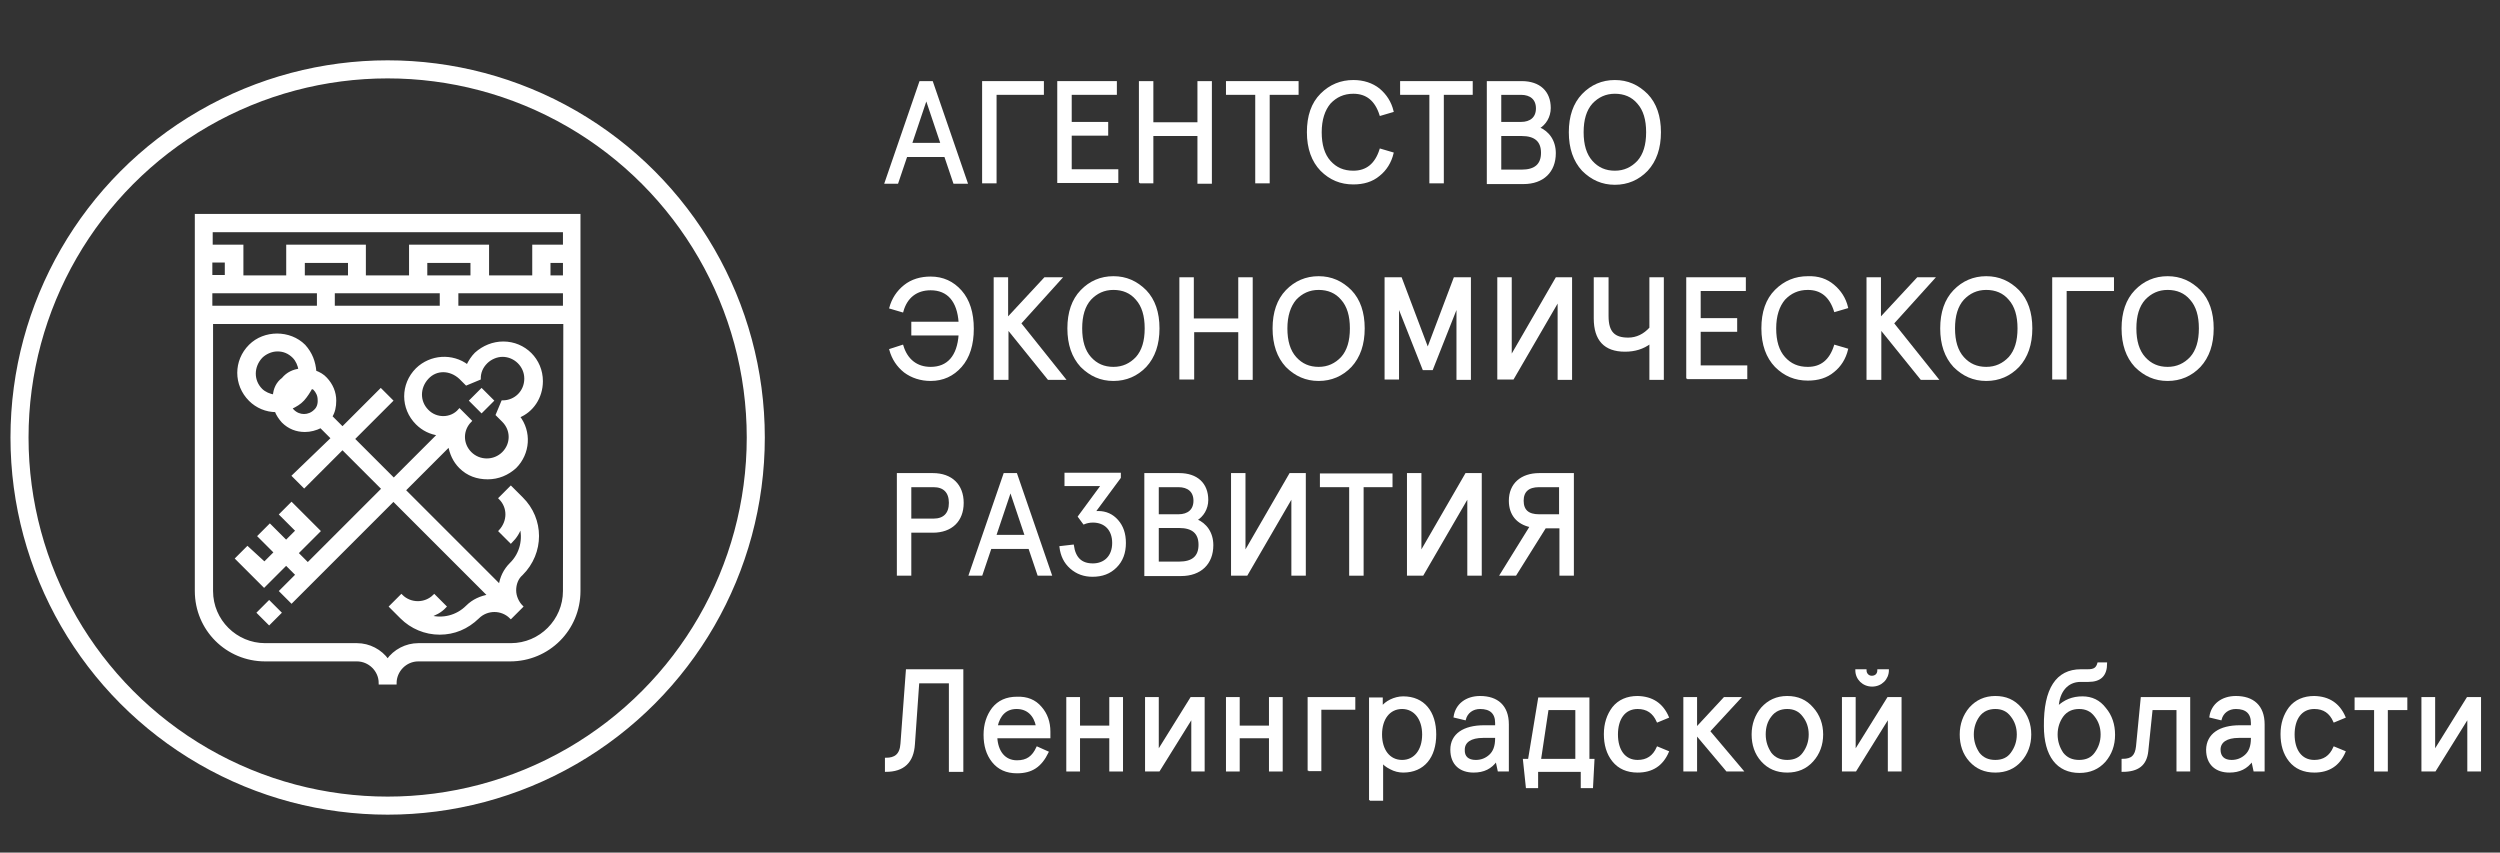
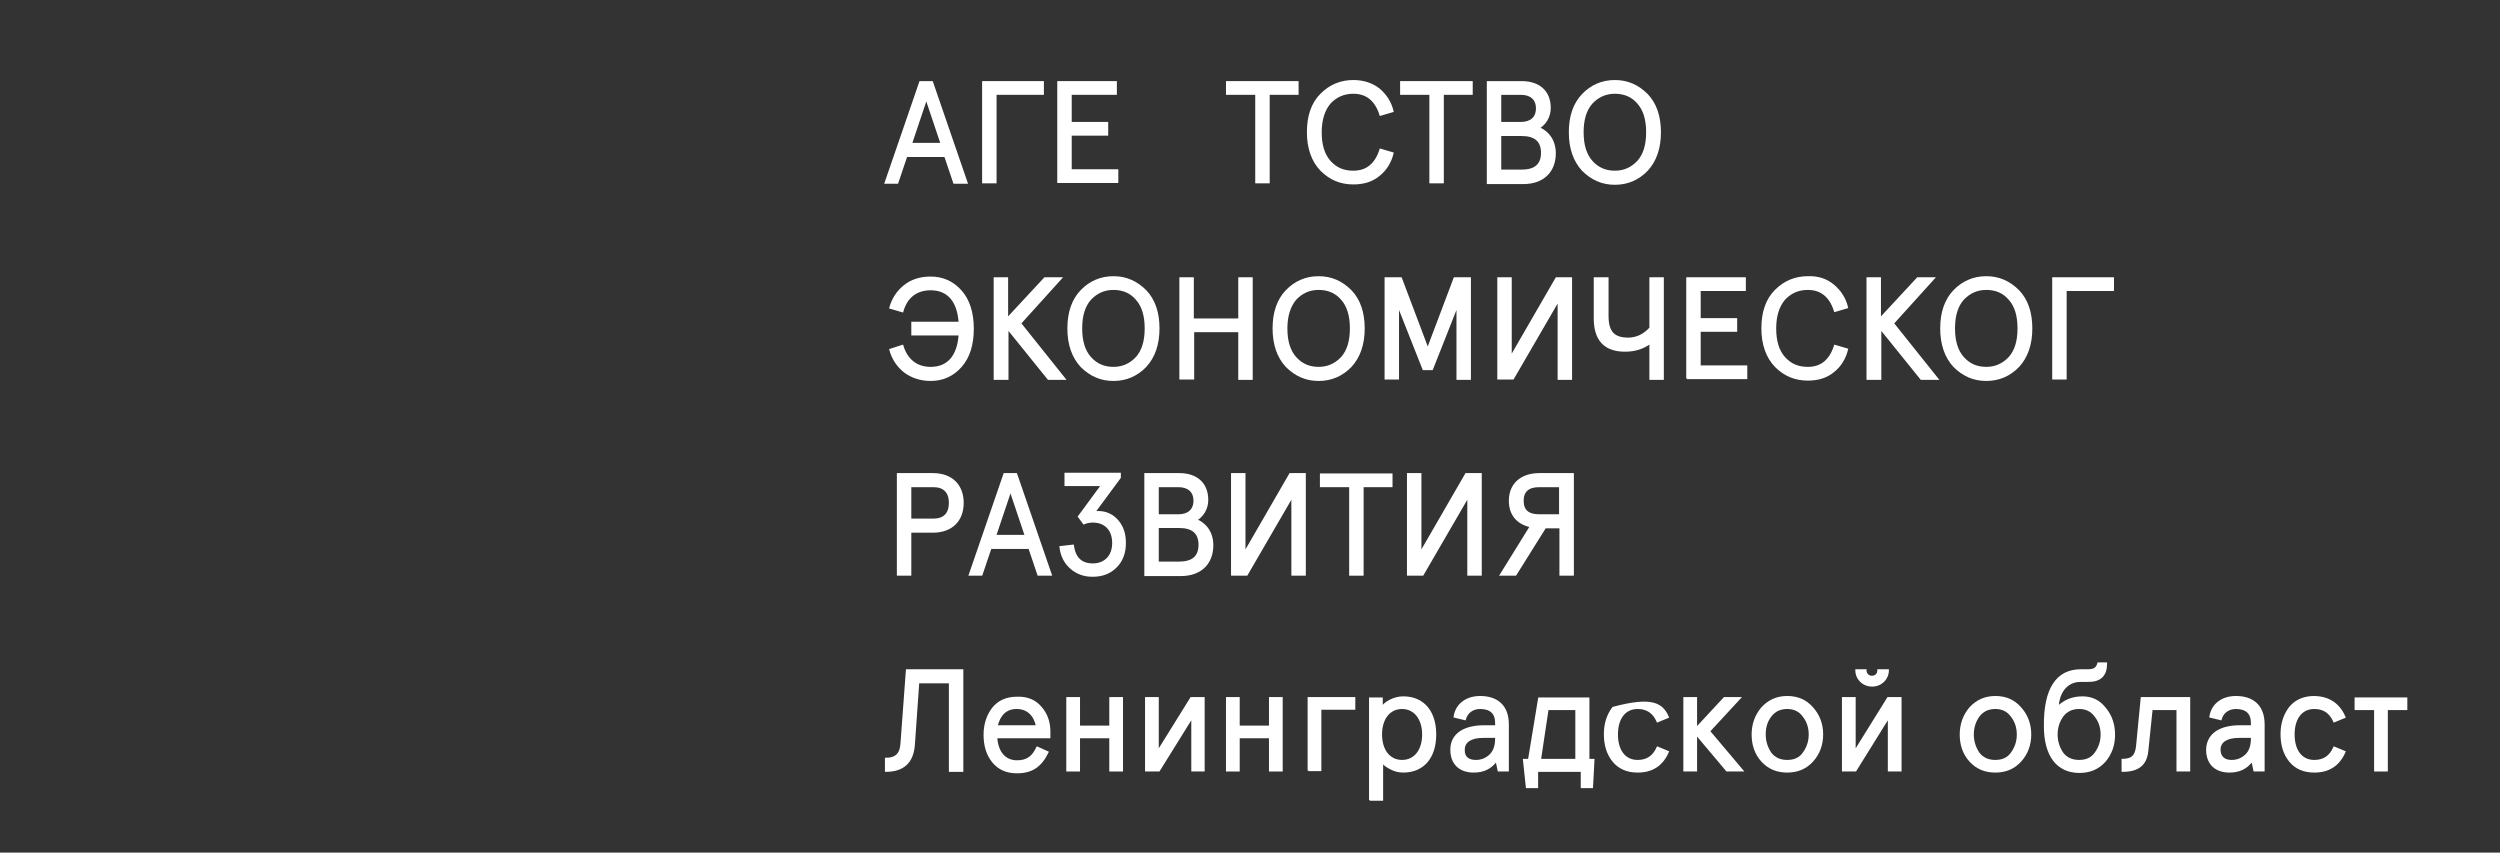
<svg xmlns="http://www.w3.org/2000/svg" version="1.1" id="Слой_1" x="0px" y="0px" viewBox="0 0 692 236" style="enable-background:new 0 0 692 236;" xml:space="preserve">
  <rect x="0" y="0" width="692" height="236" fill="#333333" stroke="none" />
  <style type="text/css">
	.st0{fill:#FFFFFF;stroke:#FFFFFF;stroke-width:0.5;stroke-miterlimit:10;}
	.st1{fill:none;stroke:#FFFFFF;stroke-width:5;stroke-miterlimit:10;}
	.st2{fill:#FFFFFF;stroke:#FFFFFF;stroke-width:0.75;stroke-miterlimit:10;}
</style>
  <g>
    <path class="st0" d="M245.1,50.6l9.6-27.9h3.3l9.6,27.9h-3.5l-2.5-7.4h-10.7l-2.5,7.4H245.1z M252.2,39.8h8.4l-4.2-12.5L252.2,39.8   z" />
    <path class="st0" d="M272.1,50.6V22.7h16.6V26h-13.1v24.5H272.1z" />
    <path class="st0" d="M292.9,50.6V22.7h16V26h-12.5v8h10.1v3.3h-10.1v9.8h12.9v3.3H292.9z" />
-     <path class="st0" d="M315.5,50.6V22.7h3.5v11.4h12.7V22.7h3.5v27.9h-3.5V37.4H319v13.1H315.5z" />
    <path class="st0" d="M339.6,26v-3.3h19.6V26h-8v24.5h-3.5V26H339.6z" />
    <path class="st0" d="M381.7,24.7c1.9,1.6,3.2,3.6,3.8,6.1l-3.4,1c-1.3-4.1-3.8-6.1-7.5-6.1c-2.7,0-4.8,1-6.5,2.8   c-1.6,1.9-2.5,4.6-2.5,8.1c0,3.5,0.8,6.2,2.5,8.1c1.7,1.9,3.8,2.8,6.5,2.8c3.7,0,6.2-2,7.5-6.1l3.4,1c-0.6,2.5-1.9,4.6-3.8,6.1   c-1.9,1.6-4.3,2.3-7.1,2.3c-3.5,0-6.4-1.2-8.9-3.7c-2.4-2.5-3.7-6-3.7-10.5c0-4.5,1.2-8,3.7-10.5c2.5-2.5,5.5-3.7,8.9-3.7   C377.4,22.4,379.8,23.2,381.7,24.7z" />
    <path class="st0" d="M387.8,26v-3.3h19.6V26h-8v24.5h-3.5V26H387.8z" />
    <path class="st0" d="M411.8,50.6V22.7h9.4c4.9,0,7.8,2.7,7.8,7.2c0,2.4-1.3,4.5-3.1,5.5c2.7,1.1,4.5,3.6,4.5,7   c0,5.1-3.3,8.3-8.7,8.3H411.8z M415.3,34h5.7c2.7,0,4.4-1.4,4.4-4c0-2.6-1.7-4-4.4-4h-5.7V34z M415.3,47.2h5.9   c3.7,0,5.6-1.6,5.6-4.9c0-3.3-1.9-4.9-5.6-4.9h-5.9V47.2z" />
    <path class="st0" d="M434.5,36.6c0-4.4,1.2-7.9,3.6-10.4c2.4-2.5,5.4-3.8,8.9-3.8s6.4,1.3,8.9,3.8c2.4,2.5,3.6,6,3.6,10.4   c0,4.4-1.2,7.9-3.6,10.5c-2.4,2.5-5.4,3.8-8.9,3.8s-6.4-1.3-8.9-3.8C435.7,44.5,434.5,41,434.5,36.6z M438.1,36.6   c0,3.5,0.8,6.2,2.5,8.1c1.7,1.9,3.8,2.8,6.4,2.8s4.7-1,6.4-2.8c1.7-1.9,2.5-4.6,2.5-8.1c0-3.5-0.8-6.2-2.5-8.1   c-1.6-1.9-3.8-2.8-6.4-2.8s-4.7,1-6.4,2.8C438.9,30.4,438.1,33.1,438.1,36.6z" />
  </g>
  <g>
    <path class="st0" d="M249.8,95.7c1.2,4,4,6.1,7.8,6.1c4.8,0,7.6-3.2,8-9.2h-13.1v-3.3h13.1c-0.4-6-3.2-9.2-8-9.2   c-3.9,0-6.7,2.1-7.8,6.1l-3.4-1c0.7-2.5,2-4.5,4-6.1c2-1.6,4.5-2.3,7.2-2.3c3.4,0,6.2,1.3,8.4,3.8c2.2,2.5,3.3,6,3.3,10.4   c0,4.4-1.1,7.9-3.3,10.4c-2.2,2.5-5,3.8-8.4,3.8c-2.7,0-5.2-0.8-7.2-2.3c-2-1.6-3.3-3.6-4-6.1L249.8,95.7z" />
    <path class="st0" d="M275.3,104.8V77h3.5v11.2L289.2,77h4.5l-11.3,12.5l12.3,15.4h-4.5l-11.3-14v14H275.3z" />
    <path class="st0" d="M295.7,90.9c0-4.4,1.2-7.9,3.6-10.4c2.4-2.5,5.4-3.8,8.9-3.8c3.5,0,6.4,1.3,8.9,3.8c2.4,2.5,3.6,6,3.6,10.4   c0,4.4-1.2,7.9-3.6,10.5c-2.4,2.5-5.4,3.8-8.9,3.8c-3.5,0-6.4-1.3-8.9-3.8C296.9,98.8,295.7,95.3,295.7,90.9z M299.3,90.9   c0,3.5,0.8,6.2,2.5,8.1c1.7,1.9,3.8,2.8,6.4,2.8c2.6,0,4.7-1,6.4-2.8c1.7-1.9,2.5-4.6,2.5-8.1c0-3.5-0.8-6.2-2.5-8.1   c-1.6-1.9-3.8-2.8-6.4-2.8c-2.6,0-4.7,1-6.4,2.8C300.1,84.7,299.3,87.4,299.3,90.9z" />
    <path class="st0" d="M326.7,104.8V77h3.5v11.4H343V77h3.5v27.9H343V91.7h-12.7v13.1H326.7z" />
    <path class="st0" d="M352.5,90.9c0-4.4,1.2-7.9,3.6-10.4c2.4-2.5,5.4-3.8,8.9-3.8c3.5,0,6.4,1.3,8.9,3.8c2.4,2.5,3.6,6,3.6,10.4   c0,4.4-1.2,7.9-3.6,10.5c-2.4,2.5-5.4,3.8-8.9,3.8c-3.5,0-6.4-1.3-8.9-3.8C353.7,98.8,352.5,95.3,352.5,90.9z M356.1,90.9   c0,3.5,0.8,6.2,2.5,8.1c1.7,1.9,3.8,2.8,6.4,2.8c2.6,0,4.7-1,6.4-2.8c1.7-1.9,2.5-4.6,2.5-8.1c0-3.5-0.8-6.2-2.5-8.1   c-1.6-1.9-3.8-2.8-6.4-2.8c-2.6,0-4.7,1-6.4,2.8C357,84.7,356.1,87.4,356.1,90.9z" />
    <path class="st0" d="M383.5,104.8V77h4.3l7.4,19.6l7.4-19.6h4.3v27.9h-3.5V84.5l-7,17.7H394l-7-17.7v20.3H383.5z" />
    <path class="st0" d="M414.7,104.8V77h3.5v21.8L430.8,77h4.1v27.9h-3.5V83.1l-12.6,21.7H414.7z" />
    <path class="st0" d="M441.5,77h3.5v10.5c0,4.6,1.9,6.2,5.7,6.2c2.3,0,4.4-1,6.1-2.9V77h3.5v27.9h-3.5v-10c-2,1.5-4.3,2.2-7,2.2   c-5.6,0-8.4-3-8.4-9V77z" />
    <path class="st0" d="M467,104.8V77h16v3.3h-12.5v8h10.1v3.3h-10.1v9.8h12.9v3.3H467z" />
    <path class="st0" d="M507.5,79c1.9,1.6,3.2,3.6,3.8,6.1l-3.4,1c-1.3-4.1-3.8-6.1-7.5-6.1c-2.7,0-4.8,1-6.5,2.8   c-1.6,1.9-2.5,4.6-2.5,8.1c0,3.5,0.8,6.2,2.5,8.1c1.7,1.9,3.8,2.8,6.5,2.8c3.7,0,6.2-2,7.5-6.1l3.4,1c-0.6,2.5-1.9,4.6-3.8,6.1   c-1.9,1.6-4.3,2.3-7.1,2.3c-3.5,0-6.4-1.2-8.9-3.7c-2.4-2.5-3.7-6-3.7-10.5c0-4.5,1.2-8,3.7-10.5c2.5-2.5,5.5-3.7,8.9-3.7   C503.3,76.6,505.6,77.4,507.5,79z" />
    <path class="st0" d="M516.9,104.8V77h3.5v11.2L530.8,77h4.5L524,89.5l12.3,15.4h-4.5l-11.3-14v14H516.9z" />
    <path class="st0" d="M537.3,90.9c0-4.4,1.2-7.9,3.6-10.4c2.4-2.5,5.4-3.8,8.9-3.8c3.5,0,6.4,1.3,8.9,3.8c2.4,2.5,3.6,6,3.6,10.4   c0,4.4-1.2,7.9-3.6,10.5c-2.4,2.5-5.4,3.8-8.9,3.8c-3.5,0-6.4-1.3-8.9-3.8C538.5,98.8,537.3,95.3,537.3,90.9z M540.9,90.9   c0,3.5,0.8,6.2,2.5,8.1c1.7,1.9,3.8,2.8,6.4,2.8c2.6,0,4.7-1,6.4-2.8c1.7-1.9,2.5-4.6,2.5-8.1c0-3.5-0.8-6.2-2.5-8.1   c-1.6-1.9-3.8-2.8-6.4-2.8c-2.6,0-4.7,1-6.4,2.8C541.7,84.7,540.9,87.4,540.9,90.9z" />
    <path class="st0" d="M568.3,104.8V77h16.6v3.3h-13.1v24.5H568.3z" />
-     <path class="st0" d="M587.5,90.9c0-4.4,1.2-7.9,3.6-10.4c2.4-2.5,5.4-3.8,8.9-3.8c3.5,0,6.4,1.3,8.9,3.8c2.4,2.5,3.6,6,3.6,10.4   c0,4.4-1.2,7.9-3.6,10.5c-2.4,2.5-5.4,3.8-8.9,3.8c-3.5,0-6.4-1.3-8.9-3.8C588.7,98.8,587.5,95.3,587.5,90.9z M591.1,90.9   c0,3.5,0.8,6.2,2.5,8.1c1.7,1.9,3.8,2.8,6.4,2.8s4.7-1,6.4-2.8c1.7-1.9,2.5-4.6,2.5-8.1c0-3.5-0.8-6.2-2.5-8.1   c-1.6-1.9-3.8-2.8-6.4-2.8s-4.7,1-6.4,2.8C591.9,84.7,591.1,87.4,591.1,90.9z" />
  </g>
  <g>
    <path class="st0" d="M248.5,159.1v-27.9h9.7c5.2,0,8.3,3.1,8.3,8c0,4.9-3.1,8-8.3,8H252v11.9H248.5z M252,143.8h6.4   c2.9,0,4.5-1.6,4.5-4.6c0-3-1.6-4.6-4.5-4.6H252V143.8z" />
    <path class="st0" d="M268.4,159.1l9.6-27.9h3.3l9.6,27.9h-3.5l-2.5-7.4h-10.7l-2.5,7.4H268.4z M275.5,148.3h8.4l-4.2-12.5   L275.5,148.3z" />
    <path class="st0" d="M297,151c0.5,3.5,2.3,5.2,5.5,5.2c3.3,0,5.6-2.2,5.6-5.9s-2.2-5.9-5.6-5.9c-0.9,0-1.8,0.2-2.5,0.5l-1.4-1.9   l6.4-8.7h-10.1v-3.2H310v1.1l-7.1,9.6c0.2-0.1,0.6-0.1,1.1-0.1c2.1,0,3.9,0.8,5.3,2.4c1.4,1.6,2.1,3.6,2.1,6.2   c0,2.7-0.8,4.9-2.5,6.6c-1.7,1.7-3.8,2.5-6.5,2.5c-2.3,0-4.3-0.7-6-2.2c-1.7-1.5-2.6-3.4-2.9-5.8L297,151z" />
    <path class="st0" d="M317,159.1v-27.9h9.4c4.9,0,7.8,2.7,7.8,7.2c0,2.4-1.3,4.5-3.1,5.5c2.7,1.1,4.5,3.6,4.5,7   c0,5.1-3.3,8.3-8.7,8.3H317z M320.5,142.6h5.7c2.7,0,4.4-1.4,4.4-4c0-2.6-1.7-4-4.4-4h-5.7V142.6z M320.5,155.7h5.9   c3.7,0,5.6-1.6,5.6-4.9c0-3.3-1.9-4.9-5.6-4.9h-5.9V155.7z" />
    <path class="st0" d="M341,159.1v-27.9h3.5V153l12.6-21.8h4.1v27.9h-3.5v-21.7l-12.6,21.7H341z" />
    <path class="st0" d="M365.6,134.6v-3.3h19.6v3.3h-8v24.5h-3.5v-24.5H365.6z" />
    <path class="st0" d="M389.7,159.1v-27.9h3.5V153l12.6-21.8h4.1v27.9h-3.5v-21.7l-12.6,21.7H389.7z" />
    <path class="st0" d="M415.4,159.1l8.3-13.4c-3.7-0.8-5.8-3.3-5.8-7.1c0-4.6,3.2-7.4,8.2-7.4h9.3v27.9h-3.5v-13.1h-4.2l-8.2,13.1   H415.4z M431.8,142.6v-8H426c-3,0-4.5,1.4-4.5,4c0,2.7,1.5,4,4.5,4H431.8z" />
  </g>
  <g>
    <path class="st0" d="M245.2,210c2.5,0,4.1-1,4.3-4.2l1.5-20.3h15.4v27.9h-3.5v-24.5h-8.7l-1.2,17.1c-0.3,4.9-2.9,7.4-7.8,7.4V210z" />
    <path class="st0" d="M288.1,195.8c1.6,1.8,2.4,4.1,2.4,6.7v1.6h-14.7c0.2,3.9,2.2,6.6,5.7,6.6c2.8,0,4.4-1.2,5.6-3.8l2.9,1.3   c-1.9,3.9-4.4,5.6-8.5,5.6c-2.9,0-5.1-1-6.7-3c-1.6-2-2.3-4.5-2.3-7.4c0-2.9,0.8-5.3,2.3-7.3c1.6-2,3.8-3,6.7-3   C284.3,193,286.5,193.9,288.1,195.8z M287,201c-0.6-3-2.5-5-5.6-5c-3,0-4.8,1.9-5.5,5H287z" />
    <path class="st0" d="M295.4,213.3v-20.1h3.3v7.9h8.6v-7.9h3.3v20.1h-3.3v-9.2h-8.6v9.2H295.4z" />
    <path class="st0" d="M317.2,213.3v-20.1h3.3v14.8l9.2-14.8h3.5v20.1H330v-14.8l-9.2,14.8H317.2z" />
    <path class="st0" d="M339.6,213.3v-20.1h3.3v7.9h8.6v-7.9h3.3v20.1h-3.3v-9.2h-8.6v9.2H339.6z" />
    <path class="st0" d="M362.2,213.3v-20.1h12.7v3h-9.4v17H362.2z" />
    <path class="st0" d="M379.2,221.5v-28.2h3.3v2.5c1-1.5,3.5-2.8,5.9-2.8c5.7,0,8.9,4.1,8.9,10.3s-3.2,10.3-8.9,10.3   c-1.2,0-2.4-0.3-3.5-0.9c-1.2-0.6-1.9-1.2-2.3-1.8v10.5H379.2z M393.9,203.3c0-4.3-2.3-7.3-5.8-7.3c-3.6,0-5.8,3-5.8,7.3   c0,4.3,2.2,7.3,5.8,7.3C391.6,210.6,393.9,207.7,393.9,203.3z" />
    <path class="st0" d="M410.8,201h3.3v-0.9c0-2.7-1.5-4.1-4.4-4.1c-2.1,0-3.7,1.2-4.2,3.1l-2.9-0.7c0.5-3.4,3.3-5.5,7.1-5.5   c4.7,0,7.7,2.5,7.7,7.6v12.8h-2.6l-0.6-2.8c-1.5,2.1-3.5,3.1-6.3,3.1c-3.6,0-6.2-2-6.2-6.1C401.7,203.3,405.2,201,410.8,201z    M408.5,210.6c1.5,0,2.8-0.5,3.9-1.5c1.1-1,1.7-2.5,1.7-4.7V204h-3.6c-3.4,0-5.3,1.3-5.3,3.5C405.1,209.5,406.3,210.6,408.5,210.6z   " />
    <path class="st0" d="M421.8,210.3h1.4l2.8-17h13.7v17h1.4l-0.4,7.6h-2.9v-4.5h-12.3v4.5h-2.9L421.8,210.3z M426.3,210.3h10v-14   h-7.9L426.3,210.3z" />
-     <path class="st0" d="M461.7,198.5l-2.9,1.2c-1.1-2.5-2.9-3.7-5.5-3.7c-3.7,0-5.7,3-5.7,7.3c0,4.3,2,7.3,5.7,7.3   c2.6,0,4.4-1.2,5.5-3.7l2.9,1.2c-1.6,3.7-4.4,5.5-8.4,5.5c-2.9,0-5.2-1-6.8-3c-1.6-2-2.3-4.5-2.3-7.4c0-2.9,0.8-5.3,2.3-7.3   c1.6-2,3.9-3,6.8-3C457.3,193,460.1,194.8,461.7,198.5z" />
+     <path class="st0" d="M461.7,198.5l-2.9,1.2c-1.1-2.5-2.9-3.7-5.5-3.7c-3.7,0-5.7,3-5.7,7.3c0,4.3,2,7.3,5.7,7.3   c2.6,0,4.4-1.2,5.5-3.7l2.9,1.2c-1.6,3.7-4.4,5.5-8.4,5.5c-2.9,0-5.2-1-6.8-3c-1.6-2-2.3-4.5-2.3-7.4c0-2.9,0.8-5.3,2.3-7.3   C457.3,193,460.1,194.8,461.7,198.5z" />
    <path class="st0" d="M466.2,213.3v-20.1h3.3v8.4l7.8-8.4h4.3l-8.5,9.2l9.2,10.9h-4.3l-8.5-10.1v10.1H466.2z" />
    <path class="st0" d="M485.1,203.3c0-2.8,0.9-5.3,2.6-7.3c1.8-2,4.1-3.1,7-3.1c2.9,0,5.2,1,7,3.1c1.8,2,2.7,4.5,2.7,7.3   c0,2.8-0.9,5.3-2.7,7.3c-1.8,2-4.1,3-7,3c-2.9,0-5.2-1-7-3C485.9,208.6,485.1,206.1,485.1,203.3z M488.5,203.3c0,2,0.6,3.7,1.6,5.2   c1.1,1.4,2.6,2.1,4.6,2.1c2,0,3.5-0.7,4.5-2.1c1.1-1.5,1.7-3.2,1.7-5.2c0-2-0.6-3.7-1.7-5.1c-1.1-1.5-2.6-2.2-4.5-2.2   c-1.9,0-3.5,0.7-4.6,2.2C489,199.6,488.5,201.3,488.5,203.3z" />
    <path class="st0" d="M510.1,213.3v-20.1h3.3v14.8l9.2-14.8h3.5v20.1h-3.3v-14.8l-9.2,14.8H510.1z M516.4,185.5   c0,1.1,0.8,1.8,1.7,1.8c1.1,0,1.8-0.7,1.8-1.8h2.7c0,2.4-1.9,4.3-4.4,4.3c-2.5,0-4.4-1.9-4.4-4.3H516.4z" />
    <path class="st0" d="M542.7,203.3c0-2.8,0.9-5.3,2.6-7.3c1.8-2,4.1-3.1,7-3.1c2.9,0,5.2,1,7,3.1c1.8,2,2.7,4.5,2.7,7.3   c0,2.8-0.9,5.3-2.7,7.3c-1.8,2-4.1,3-7,3c-2.9,0-5.2-1-7-3C543.5,208.6,542.7,206.1,542.7,203.3z M546.1,203.3c0,2,0.6,3.7,1.6,5.2   c1.1,1.4,2.6,2.1,4.6,2.1c2,0,3.5-0.7,4.5-2.1c1.1-1.5,1.7-3.2,1.7-5.2c0-2-0.6-3.7-1.7-5.1c-1.1-1.5-2.6-2.2-4.5-2.2   c-1.9,0-3.5,0.7-4.6,2.2C546.7,199.6,546.1,201.3,546.1,203.3z" />
    <path class="st0" d="M576,185.5h1.9c1.8,0,2.5-0.5,2.9-1.9h2.2c0,3.3-1.6,4.9-4.9,4.9h-2.2c-3.7,0-6.1,2.9-6.3,7.2   c1.9-1.8,4.1-2.7,6.8-2.7c2.6,0,4.7,1,6.3,3.1c1.7,2,2.5,4.5,2.5,7.3c0,2.9-0.9,5.3-2.6,7.3c-1.8,2-4.1,3-7,3   c-6.1,0-9.6-4.5-9.6-12.7C565.9,190.7,569.3,185.5,576,185.5z M569.3,203.3c0,2,0.6,3.7,1.6,5.2c1.1,1.4,2.6,2.1,4.6,2.1   s3.5-0.7,4.5-2.1c1.1-1.5,1.7-3.2,1.7-5.2c0-2-0.6-3.7-1.7-5.1c-1.1-1.5-2.6-2.2-4.5-2.2s-3.5,0.7-4.6,2.2   C569.9,199.6,569.3,201.3,569.3,203.3z" />
    <path class="st0" d="M587.5,210.3c2.7,0,3.7-1.1,4-3.7l1.3-13.4H606v20.1h-3.3v-17h-7.1l-1.2,11.6c-0.4,3.8-2.6,5.5-6.9,5.5V210.3z   " />
    <path class="st0" d="M620,201h3.3v-0.9c0-2.7-1.5-4.1-4.4-4.1c-2.1,0-3.7,1.2-4.2,3.1l-2.9-0.7c0.5-3.4,3.3-5.5,7.1-5.5   c4.7,0,7.7,2.5,7.7,7.6v12.8H624l-0.6-2.8c-1.5,2.1-3.5,3.1-6.3,3.1c-3.6,0-6.2-2-6.2-6.1C611,203.3,614.4,201,620,201z    M617.7,210.6c1.5,0,2.8-0.5,3.9-1.5c1.1-1,1.7-2.5,1.7-4.7V204h-3.6c-3.4,0-5.3,1.3-5.3,3.5C614.4,209.5,615.6,210.6,617.7,210.6z   " />
    <path class="st0" d="M649,198.5l-2.9,1.2c-1.1-2.5-2.9-3.7-5.5-3.7c-3.7,0-5.7,3-5.7,7.3c0,4.3,2,7.3,5.7,7.3   c2.6,0,4.4-1.2,5.5-3.7l2.9,1.2c-1.6,3.7-4.4,5.5-8.4,5.5c-2.9,0-5.2-1-6.8-3c-1.6-2-2.3-4.5-2.3-7.4c0-2.9,0.8-5.3,2.3-7.3   c1.6-2,3.9-3,6.8-3C644.6,193,647.4,194.8,649,198.5z" />
    <path class="st0" d="M652,196.3v-3h14.1v3h-5.4v17h-3.3v-17H652z" />
-     <path class="st0" d="M670.5,213.3v-20.1h3.3v14.8l9.2-14.8h3.5v20.1h-3.3v-14.8l-9.2,14.8H670.5z" />
  </g>
-   <circle class="st1" cx="107.3" cy="121.1" r="101.9" />
-   <path class="st2" d="M68.5,151.6l-3,3l7.6,7.6l6.1-6.1l3,3l-4.5,4.5l3,3l28.2-28.2l26.5,26.5c-2.3,0.4-4.4,1.3-6.1,3  c-2.8,2.8-6.8,3.8-10.6,2.7c1.7-0.6,3.2-1.3,4.5-2.7l-3-3c-2.5,2.5-6.6,2.5-9.1,0l-3,3l3,3c2.8,2.8,6.6,4.4,10.6,4.4  c4,0,7.6-1.5,10.6-4.4c2.5-2.5,6.6-2.5,9.1,0l3-3c-1.1-1.1-1.9-2.8-1.9-4.5c0-1.7,0.6-3.4,1.9-4.5c5.9-5.9,5.9-15.2,0-21l-3-3l-3,3  c2.5,2.5,2.5,6.4,0,9.1l3,3c1.3-1.3,2.3-2.8,2.7-4.5c1.1,3.6,0.2,7.8-2.7,10.6c-1.7,1.7-2.7,3.8-3,6.1l-26.5-26.5l12.5-12.5  c0.4,2.3,1.3,4.4,3,6.1c2.1,2.1,4.7,3,7.6,3s5.5-1.1,7.6-3c3.8-3.8,4.2-9.8,0.9-14c3.8-1.5,6.4-5.3,6.4-9.8  c0-5.9-4.7-10.6-10.6-10.6c-2.8,0-5.5,1.1-7.6,3c-0.9,0.9-1.7,2.1-2.3,3.4c-4.2-3.2-10.2-2.8-14,0.9c-4.2,4.2-4.2,10.8,0,15  c1.7,1.7,3.8,2.7,6.1,3L109,132.7l-11.2-11.2l10.6-10.6l-3-3l-10.6,10.6l-3.2-3.2c0.8-1.3,1.1-2.7,1.1-4.4c0-2.3-0.9-4.4-2.5-6.1  c-0.8-0.9-1.9-1.5-3-1.9c-0.2-2.7-1.1-5.1-3-7.2c-4-4-11-4-15,0c-4.2,4.2-4.2,10.8,0,15c1.9,1.9,4.5,3,7.2,3c0.4,1.1,1.1,2.1,1.9,3  c1.7,1.7,3.8,2.5,6.1,2.5c1.5,0,3-0.4,4.4-1.1l3.2,3.2l-10.8,10.4l3,3l10.6-10.6l11.2,11.2l-20.8,20.8l-3-3l6.1-6.1l-7.6-7.6l-3,3  l4.5,4.5l-3,3l-4.5-4.5l-3,3l4.5,4.5l-3,3L68.5,151.6z M118.3,113.7c-2.5-2.5-2.5-6.4,0-9.1s6.4-2.5,9.1,0l1.7,1.7l3.6-1.5  c0-1.7,0.6-3.2,1.9-4.5c1.1-1.1,2.8-1.9,4.5-1.9c3.4,0,6.4,2.8,6.4,6.4s-2.8,6.4-6.4,6.4l-1.5,3.6l1.7,1.7c2.5,2.5,2.5,6.4,0,8.9  c-2.5,2.5-6.6,2.5-9.1,0c-2.5-2.5-2.5-6.4,0-8.9l0,0l-3-3l0,0l0,0C124.9,116.2,120.7,116.2,118.3,113.7z M75.9,109.6  c-1.3-0.2-2.7-0.8-3.6-1.7c-2.5-2.5-2.5-6.4,0-9.1c1.1-1.1,2.8-1.9,4.5-1.9s3.2,0.6,4.5,1.9l0,0c0.9,0.9,1.5,2.3,1.7,3.6  c-1.7,0.2-3.4,0.9-4.7,2.5C76.8,106,76,107.7,75.9,109.6z M87.2,113.7c-1.7,1.7-4.4,1.7-6.1,0c-0.2-0.2-0.4-0.4-0.6-0.8  c1.3-0.6,2.5-1.3,3.4-2.3s1.7-2.3,2.3-3.4c0.2,0.2,0.6,0.2,0.8,0.4c0.8,0.8,1.3,1.9,1.3,3C88.4,111.9,88,113,87.2,113.7z M54.3,59.6  v104c0,10.6,8.5,19.1,19.1,19.1h25.4c3.4,0,6.4,2.8,6.4,6.4h4.2c0-3.4,2.8-6.4,6.4-6.4h25.4c10.6,0,19.1-8.5,19.1-19.1v-104H54.3z   M58.4,72.3h4.2v4.2h-4.2V72.3z M58.4,80.8h29.7V85H58.4V80.8z M122.1,80.8V85H92.3v-4.2H122.1z M117.9,76.6v-4.2h12.7v4.2H117.9z   M96.7,76.6H84v-4.2h12.7V76.6z M156.2,163.6c0,8.1-6.6,14.8-14.8,14.8h-25.6c-3.4,0-6.6,1.7-8.5,4.4c-1.9-2.7-5.1-4.4-8.5-4.4H73.4  c-8.1,0-14.8-6.6-14.8-14.8V89.3h97.7L156.2,163.6L156.2,163.6z M156.2,85h-29.7v-4.2h29.7V85z M156.2,76.6H152v-4.2h4.2V76.6z   M156.2,68.1h-8.5v8.5h-12.7v-8.5h-21.4v8.5h-12.7v-8.5H79.6v8.5H67v-8.5h-8.5v-4.2h97.7V68.1L156.2,68.1z M71.5,169.6l3,3l3-3l-3-3  L71.5,169.6z M136.3,110.9l-3-3l-3,3l3,3L136.3,110.9z" />
</svg>